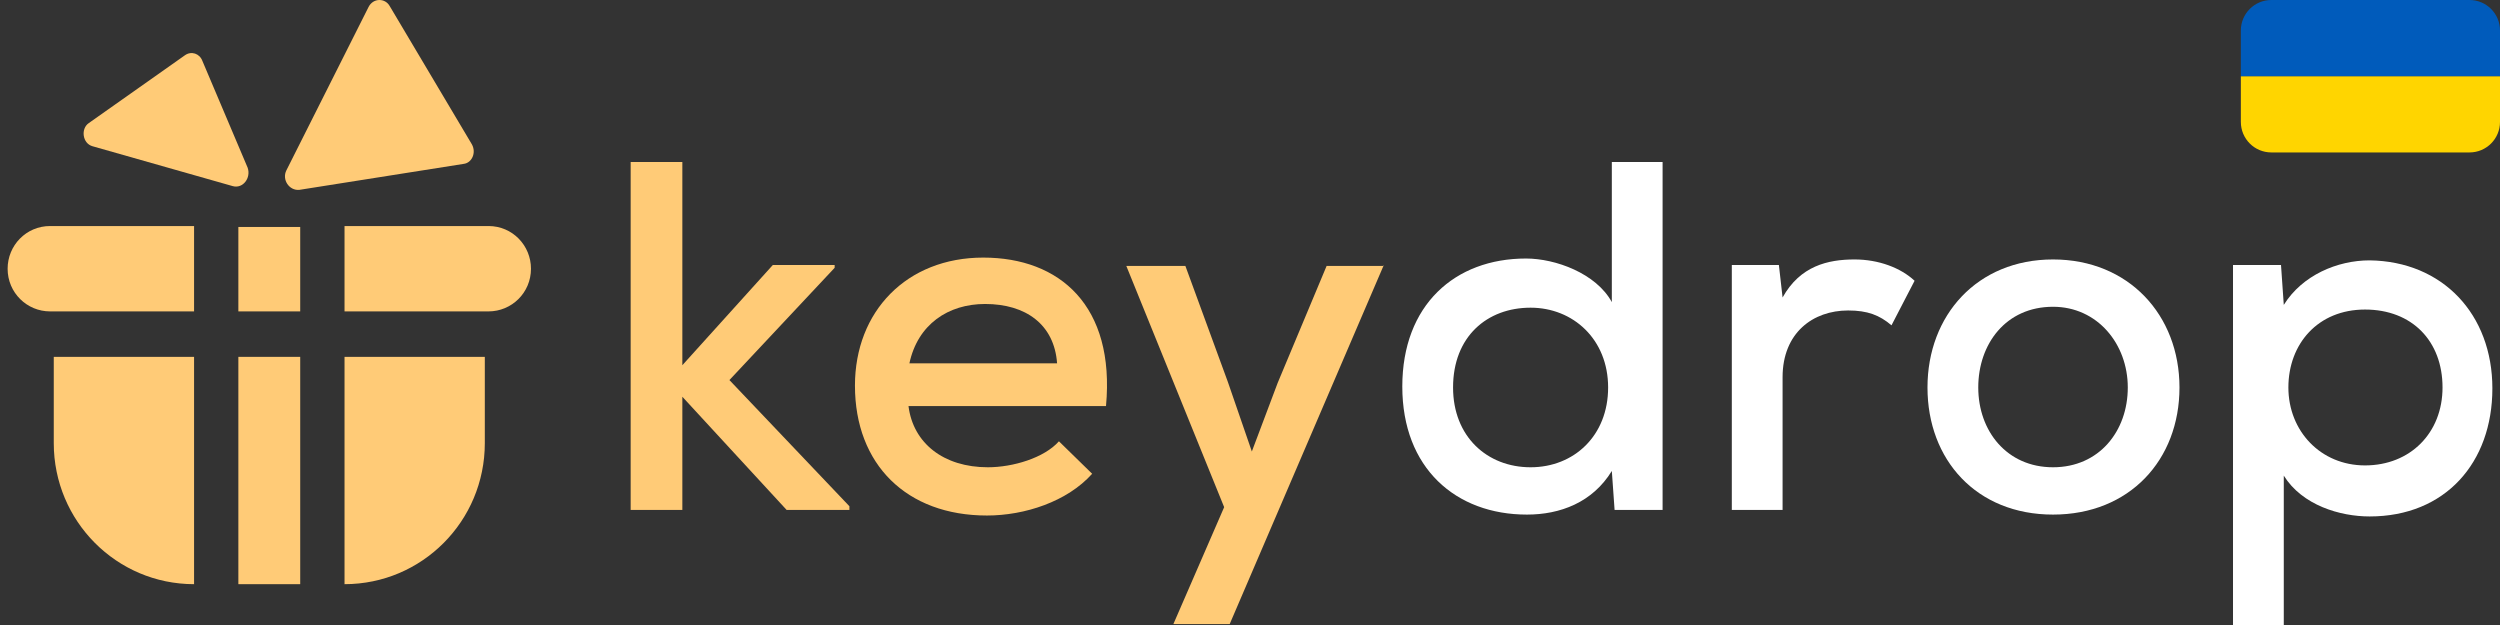
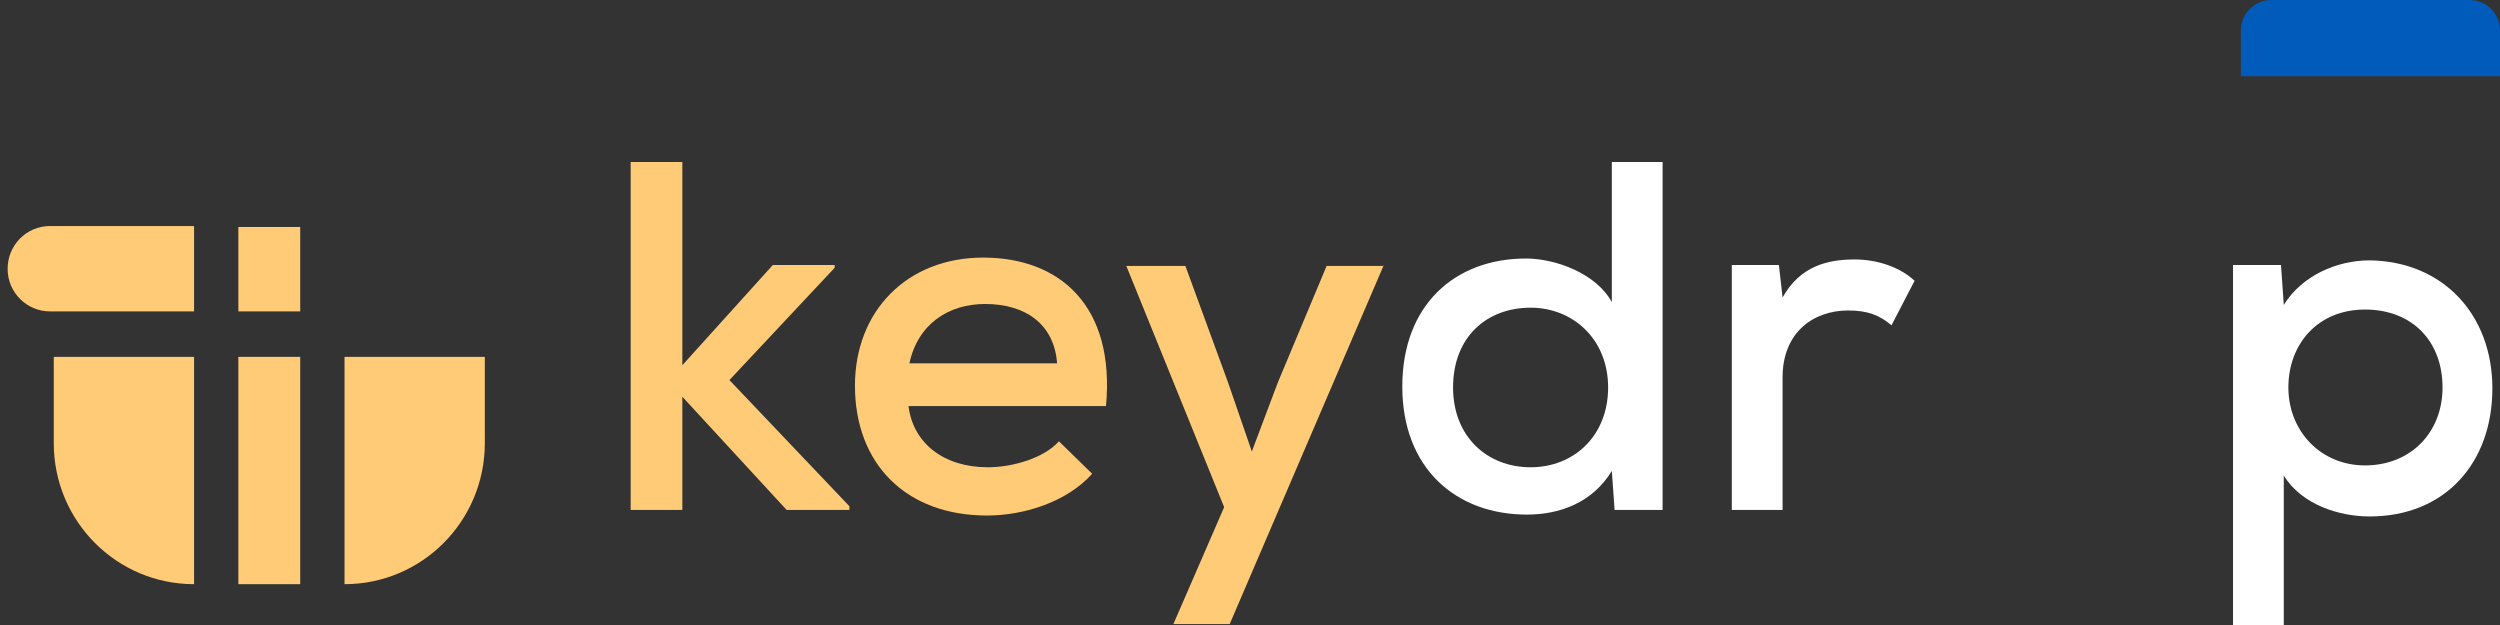
<svg xmlns="http://www.w3.org/2000/svg" width="164" height="41" viewBox="0 0 164 41" fill="none">
  <rect x="0" y="0" width="164" height="41" fill="#333333" stroke="none" />
  <path d="M44.762 10.629V23.958L50.696 17.385H54.753V17.567L47.85 24.932L55.721 33.209V33.453H51.604L44.762 26.027V33.453H41.371V10.629H44.762Z" fill="#FFCB77" />
  <path d="M59.597 26.636C59.899 29.071 61.898 30.653 64.804 30.653C66.439 30.653 68.497 30.044 69.466 28.949L71.646 31.079C70.011 32.905 67.226 33.818 64.743 33.818C59.475 33.818 56.085 30.471 56.085 25.297C56.085 20.428 59.475 16.898 64.501 16.898C69.527 16.898 73.16 20.063 72.554 26.636H59.597ZM69.345 23.836C69.163 21.28 67.286 19.941 64.622 19.941C62.2 19.941 60.202 21.28 59.657 23.836H69.345Z" fill="#FFCB77" />
  <path d="M90.78 17.384L80.668 40.939H76.974L80.305 33.27L73.886 17.445H77.761L80.547 25.053L82.121 29.618L83.817 25.114L87.026 17.445H90.78V17.384Z" fill="#FFCB77" />
  <path d="M109.066 10.629V33.453H105.917L105.736 30.896C104.464 32.966 102.345 33.757 100.165 33.757C95.503 33.757 91.991 30.714 91.991 25.358C91.991 20.002 95.442 16.959 100.104 16.959C102.042 16.959 104.706 17.932 105.736 19.819V10.629H109.066ZM95.321 25.419C95.321 28.645 97.561 30.653 100.407 30.653C103.253 30.653 105.493 28.584 105.493 25.419C105.493 22.254 103.192 20.184 100.407 20.184C97.561 20.184 95.321 22.071 95.321 25.419Z" fill="white" />
  <path d="M116.695 17.385L116.937 19.515C118.088 17.446 119.904 17.02 121.66 17.02C123.234 17.02 124.688 17.567 125.596 18.419L124.082 21.341C123.295 20.671 122.508 20.367 121.236 20.367C118.935 20.367 116.937 21.828 116.937 24.749V33.453H113.607V17.385H116.695Z" fill="white" />
-   <path d="M142.974 25.419C142.974 30.166 139.704 33.757 134.678 33.757C129.653 33.757 126.443 30.166 126.443 25.419C126.443 20.671 129.713 17.02 134.678 17.02C139.643 17.02 142.974 20.671 142.974 25.419ZM129.774 25.419C129.774 28.279 131.651 30.653 134.678 30.653C137.706 30.653 139.583 28.279 139.583 25.419C139.583 22.558 137.585 20.124 134.678 20.124C131.59 20.124 129.774 22.558 129.774 25.419Z" fill="white" />
  <path d="M146.485 40.939V17.385H149.634L149.816 20.002C151.027 18.054 153.328 17.08 155.447 17.08C160.23 17.141 163.5 20.61 163.5 25.48C163.5 30.349 160.412 33.879 155.447 33.879C153.509 33.879 151.027 33.148 149.816 31.201V41H146.485V40.939ZM160.23 25.419C160.23 22.375 158.232 20.306 155.144 20.306C152.056 20.306 150.118 22.558 150.118 25.419C150.118 28.279 152.238 30.531 155.144 30.531C158.111 30.531 160.23 28.401 160.23 25.419Z" fill="white" />
  <path d="M19.694 14.889H15.637V20.428H19.694V14.889Z" fill="#FFCB77" />
  <path d="M19.694 23.41H15.637V38.322H19.694V23.41Z" fill="#FFCB77" />
  <path d="M12.731 20.428H3.285C1.772 20.428 0.5 19.211 0.5 17.628C0.5 16.107 1.711 14.828 3.285 14.828H12.731V20.428Z" fill="#FFCB77" />
  <path d="M12.731 38.322C7.645 38.322 3.527 34.183 3.527 29.07V23.41H12.731V38.322Z" fill="#FFCB77" />
-   <path d="M22.601 20.428H32.047C33.56 20.428 34.832 19.211 34.832 17.628C34.832 16.107 33.621 14.828 32.047 14.828H22.601V20.428Z" fill="#FFCB77" />
  <path d="M22.601 38.322C27.687 38.322 31.804 34.183 31.804 29.07V23.41H22.601V38.322Z" fill="#FFCB77" />
-   <path d="M15.274 12.211L6.071 9.594C5.405 9.411 5.283 8.438 5.828 8.072L12.126 3.629C12.549 3.325 13.094 3.508 13.276 3.994L16.243 10.994C16.485 11.663 15.94 12.394 15.274 12.211Z" fill="#FFCB77" />
-   <path d="M18.786 11.177L24.175 0.464C24.478 -0.144 25.265 -0.144 25.568 0.404L30.957 9.472C31.259 10.02 30.957 10.69 30.412 10.751L19.634 12.455C18.968 12.515 18.483 11.785 18.786 11.177Z" fill="#FFCB77" />
-   <path d="M147 5H164V8C164 9.105 163.105 10 162 10H149C147.895 10 147 9.105 147 8V5Z" fill="#FFD500" />
  <path d="M147 2C147 0.895 147.895 0 149 0H162C163.105 0 164 0.895 164 2V5H147V2Z" fill="#005BBB" />
</svg>